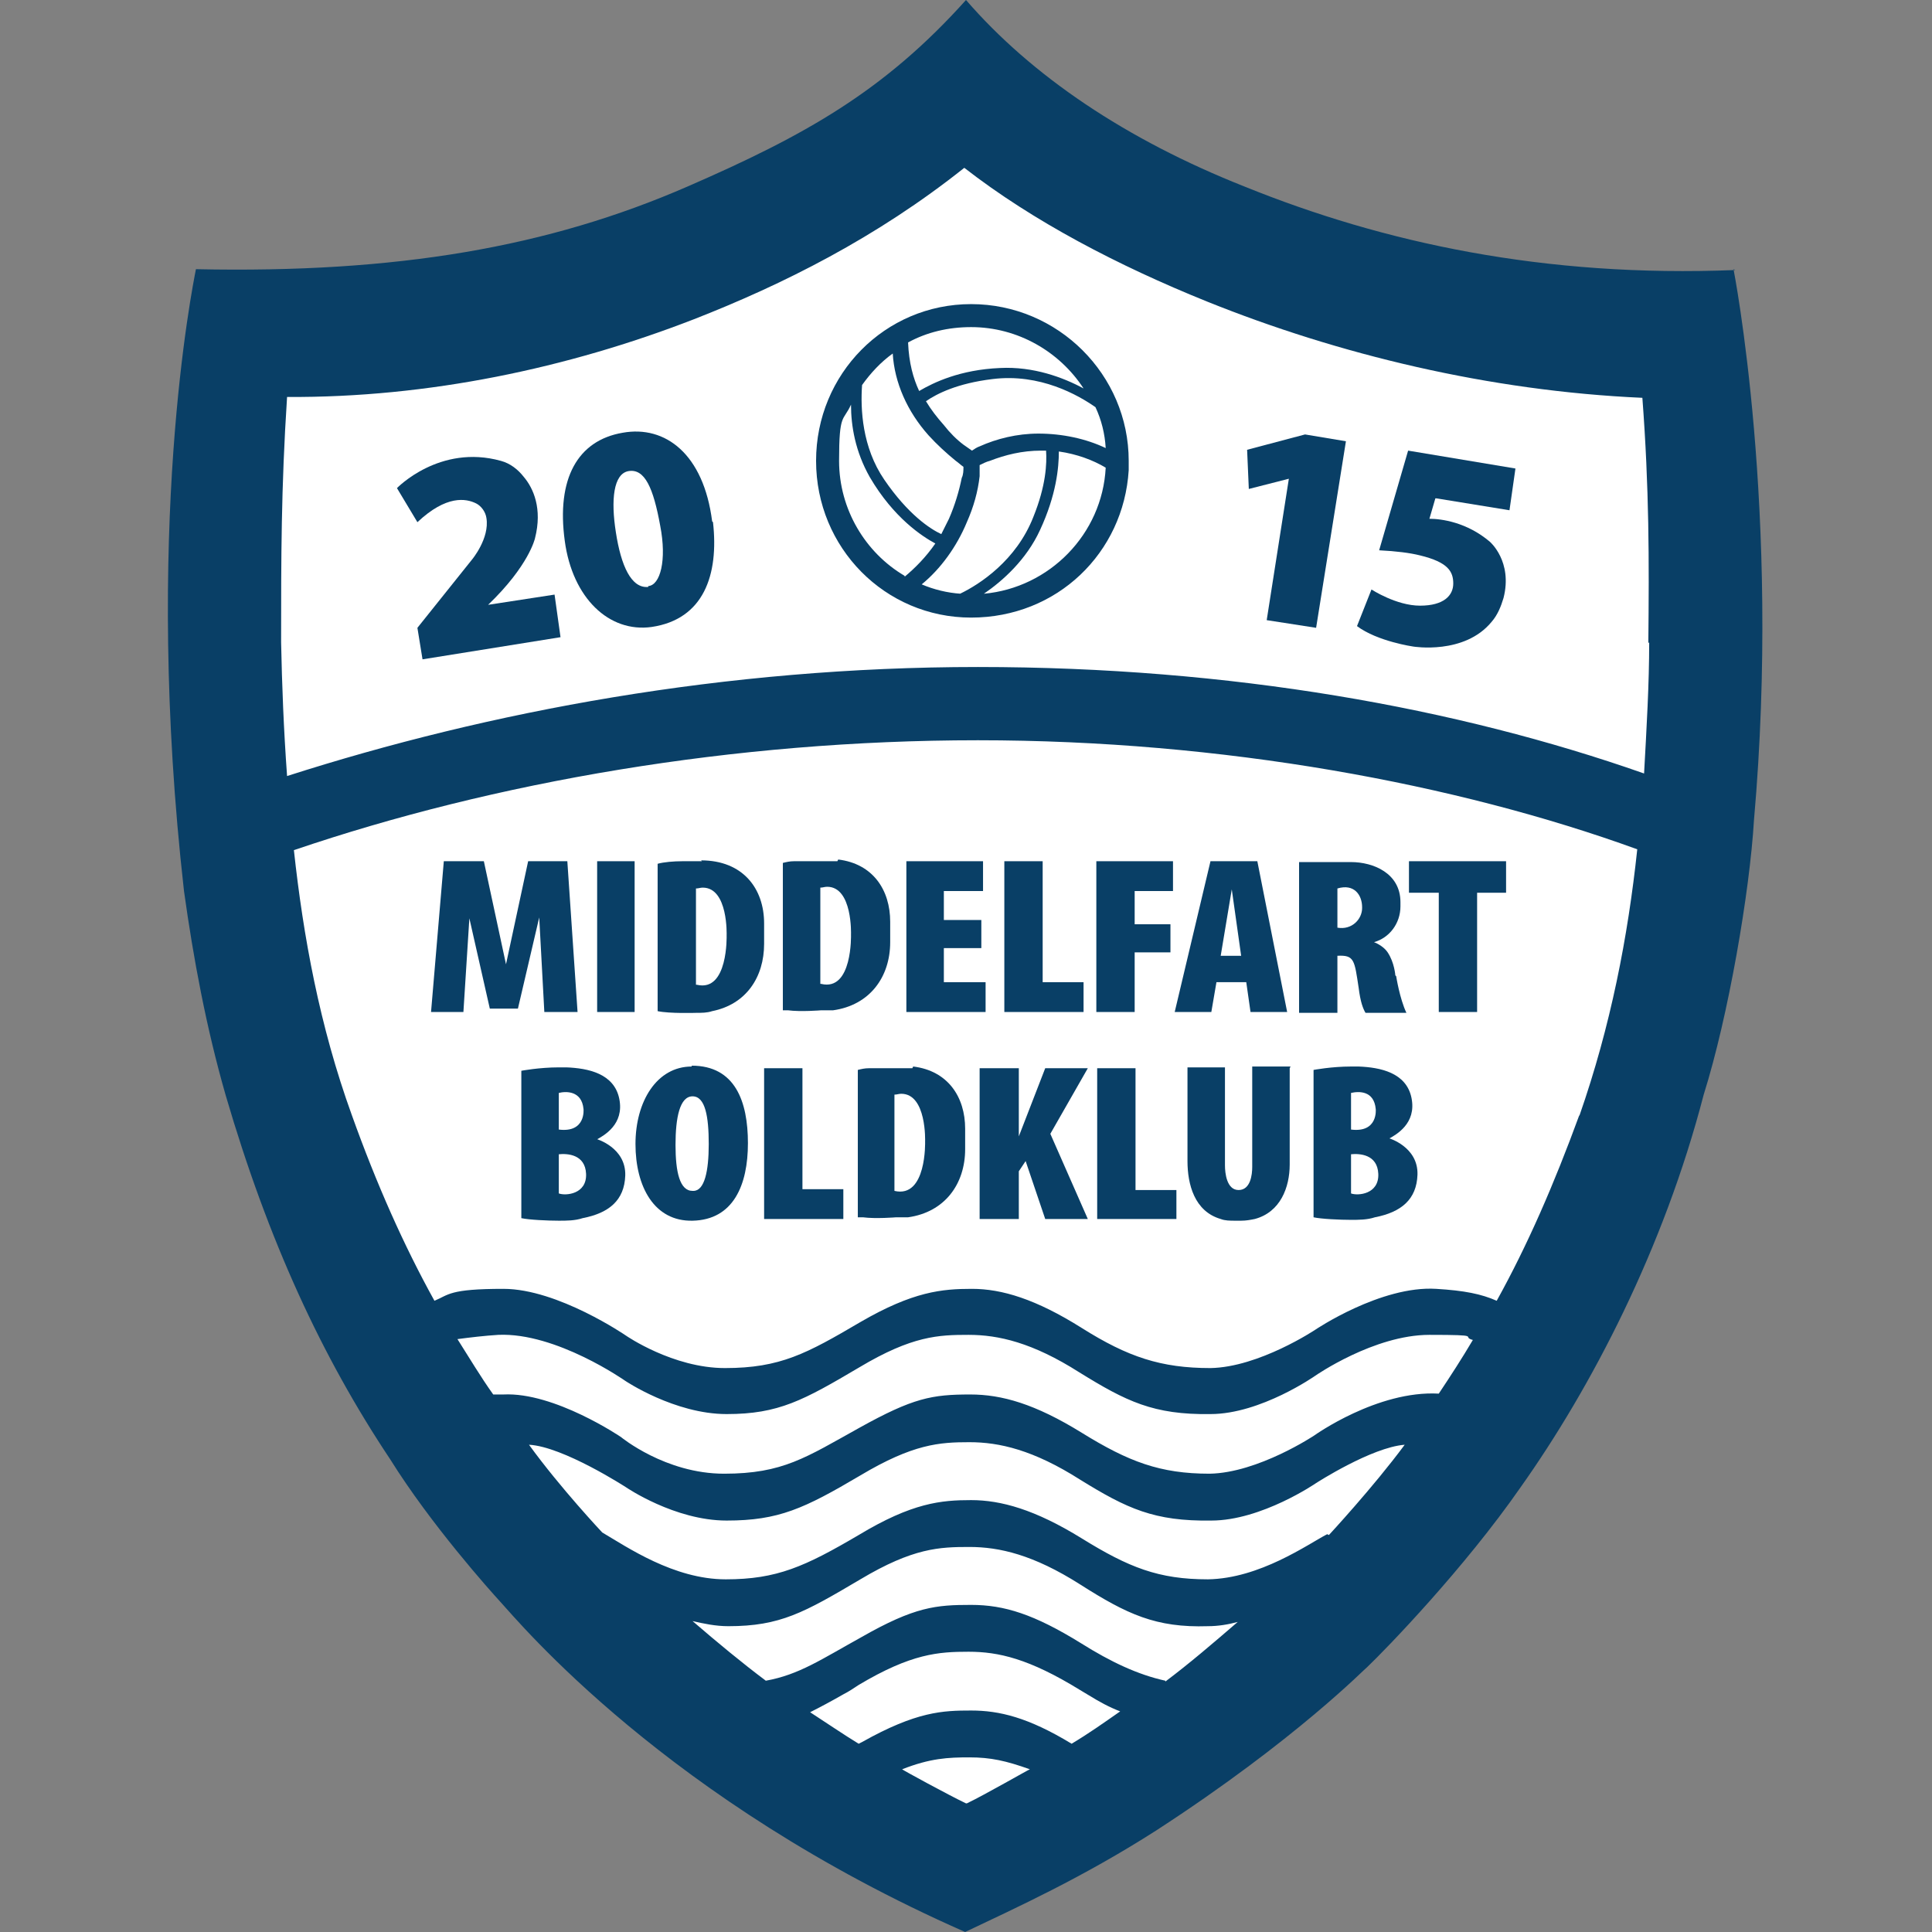
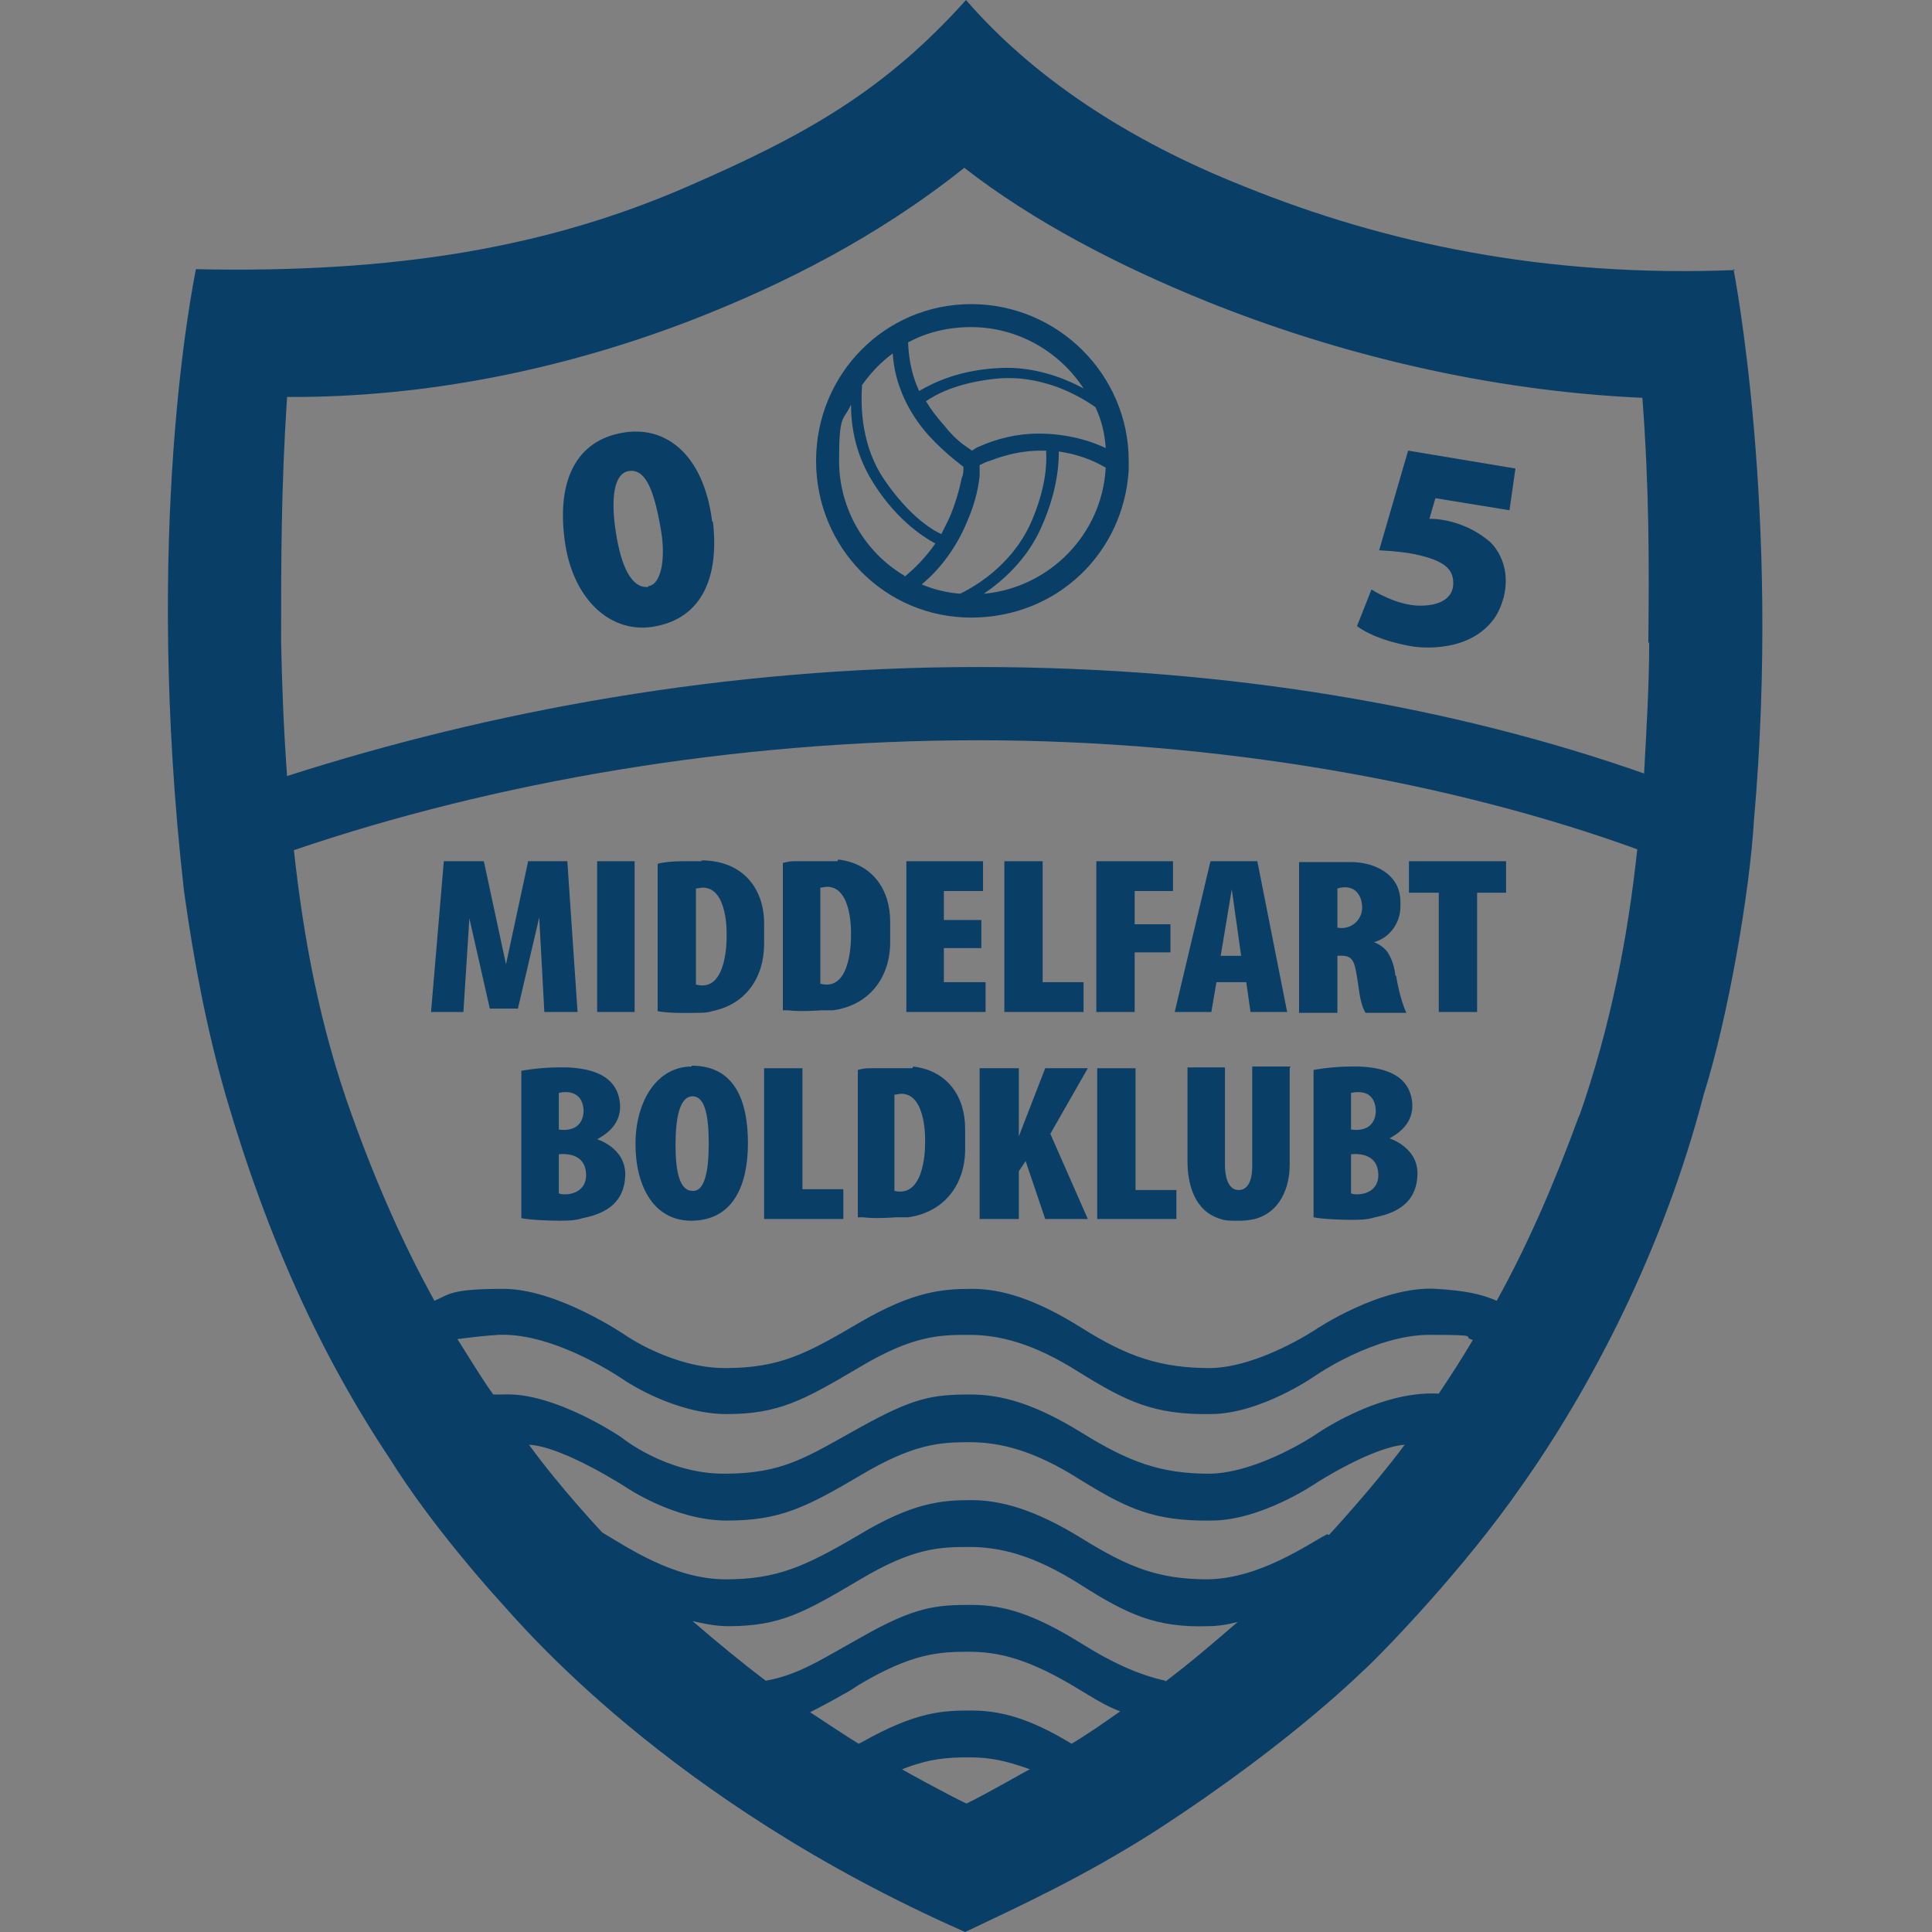
<svg xmlns="http://www.w3.org/2000/svg" id="Lag_2" version="1.1" viewBox="0 0 226.8 226.8">
  <rect x="0" y="0" width="226.8" height="226.8" fill="#808080" stroke="none" />
  <defs>
    <style> .st0 { fill: #fff; } .st1 { fill: #093f66; } </style>
  </defs>
  <g id="_Слой_2">
    <g>
-       <path class="st0" d="M27.9,39.4s70.1-9.5,85.5-30.3c0,0,47.1,35.3,83.8,30.3,0,0,20.3,135.7-83.1,178.1,0,0-95.5-11.2-86.2-178.1Z" />
      <path class="st1" d="M203.7,31.7c-22.4.9-41.3-3.2-57.6-9.8C132.2,16.4,121.1,8.9,113.4,0c-9.6,10.7-18.9,15.9-32.7,21.9-16.3,7.1-34.1,10.2-57.7,9.7-.4,2.1-6.2,30.6-1.4,73,1.1,7.9,2.6,16,4.9,24,5,17.1,11.3,30.7,19.3,42.7,4.8,7.7,11.8,15.5,12.9,16.7,2.3,2.5,19.6,23.4,54.6,38.8,6.1-2.9,13.8-6.4,22.4-11.9,16.5-10.7,24.7-19.2,24.8-19.2,2.3-2.2,11.4-11.6,18-21.1,8.3-11.7,16.8-28,21.5-46.1,2.9-9.2,5.4-23.8,5.9-32.2,3.2-36.3-2.4-64.7-2.4-64.7h0ZM113.4,211.7c-2.1-1-7.4-3.9-7.5-4,3.3-1.3,5.4-1.4,7.9-1.4s4.3.4,7.1,1.4c-.1,0-5.3,3-7.4,4h0ZM125.8,204.7c-5.1-3.1-8.5-3.9-11.8-3.9s-6.4.1-12.8,3.7l-.4.2c-1.8-1.1-3.7-2.4-5.7-3.7,1.2-.6,2.5-1.3,3.9-2.1.6-.3,1.2-.7,1.8-1.1,6.2-3.7,9.4-3.9,12.9-3.9s7.1.8,13.1,4.5c.3.2.7.4,1,.6,1.3.8,2.4,1.4,3.7,1.9-2,1.4-3.7,2.6-5.7,3.8h0ZM136.8,197.3c-3.2-.7-6.4-2.2-9.9-4.4-5.5-3.4-9-4.5-12.9-4.5-4.1,0-6.6.2-12.9,3.8-4.7,2.6-7.3,4.4-11.2,5.1-2.8-2.1-5.7-4.5-8.6-7,1.3.3,2.7.6,4.2.6,6.1,0,8.9-1.6,15.5-5.5,6.2-3.7,9.3-3.8,12.8-3.8s7.5.9,13,4.4,8.9,5.1,15,4.9c1.2,0,2.4-.2,3.5-.5-2.9,2.5-5.7,4.9-8.5,7h0ZM155.8,180.1c-2.3,1.2-7.9,5.2-14,5.3-5.8,0-9.3-1.4-14.8-4.8s-9.5-4.5-13-4.5-6.9.3-13.2,4.1c-6.3,3.7-9.6,5.2-15.6,5.2-6.1,0-11.6-3.8-14.5-5.5,0,0-4.9-5.2-8.6-10.3,4,.2,11.4,5,11.4,5,0,0,5.7,3.9,11.8,3.9s9.1-1.4,15.7-5.3c6.2-3.7,9.3-3.9,12.8-3.9s7.5.9,13,4.4c5.5,3.4,8.7,4.9,15.4,4.8,5.9,0,12.3-4.4,12.3-4.4,0,0,6.5-4.2,10.4-4.5-3.7,5-8.9,10.6-8.9,10.6h0ZM168.9,163.6c-7.2-.4-14.6,4.9-14.6,4.9,0,0-6.6,4.4-12.3,4.5-5.8,0-9.5-1.4-15-4.8s-9.4-4.5-13.1-4.5c-4.5,0-6.7.4-13,3.9s-9,5.4-15.9,5.4-12.1-4.3-12.1-4.3c0,0-7.8-5.3-13.8-5-.4,0-.8,0-1.2,0-1.5-2.1-2.8-4.3-4.2-6.5,1.5-.2,3.2-.4,4.8-.5,6.8-.3,14.9,5.4,14.9,5.4,0,0,5.8,3.9,11.9,3.9s9-1.6,15.6-5.5c6.2-3.7,9.3-3.8,12.8-3.8s7.5.9,13,4.4c5.5,3.4,8.7,5,15.4,4.9,5.9,0,12.3-4.5,12.3-4.5,0,0,6.9-4.8,13.4-4.8s3.6.2,5.1.6c-1.3,2.2-2.6,4.2-4,6.3h0ZM185.4,130.9c-3,8.2-6.1,15.3-9.7,21.8-1.8-.8-3.8-1.2-7.1-1.4-6.5-.4-14.2,4.8-14.2,4.8,0,0-6.6,4.4-12.3,4.5-5.8,0-9.7-1.3-15.1-4.7s-9.4-4.6-12.9-4.6-6.9.3-13.1,3.9c-6.3,3.7-9.4,5.4-15.9,5.4-6.1,0-11.6-3.8-11.6-3.8,0,0-8-5.5-14.4-5.5s-6.4.7-8.1,1.4c-3.6-6.5-6.8-13.7-9.7-21.8-3.8-10.5-5.7-21-6.8-31.1,23.5-8,51.6-12.9,80.3-12.9s56.2,5.1,77.4,12.8c-1.1,10.3-3.1,20.7-6.8,31.3h0ZM193.6,75.4c0,4.9-.3,10-.6,15.4-21.9-7.7-48.5-12.5-78.2-12.5s-57.4,5.2-81.1,12.8c-.4-5.5-.6-10.7-.7-15.7,0-9.8,0-18.1.7-28.8,16.6.1,33-3.4,47.7-9.1,10.5-4.1,21.5-9.6,31.8-17.8,8.1,6.3,18.1,11.5,28.5,15.7,15.4,6.2,33.1,10.5,51.1,11.3.8,10.6.8,19,.7,28.8h0Z" />
      <path class="st1" d="M114,35.7c-10.1,0-18.2,8.2-18.2,18.4s8.1,18.4,18.2,18.4,17.9-7.6,18.5-17.3c0-.3,0-.6,0-.9v-.2c0-10.1-8.3-18.4-18.5-18.4ZM129.8,52.6c-2.3-1.1-5.1-1.7-7.9-1.7-2.5,0-4.9.6-6.9,1.5-.3.1-.6.3-.9.5-.3-.2-.7-.5-1-.7-.8-.6-1.6-1.4-2.3-2.3-.8-.9-1.5-1.8-2.1-2.8,1.3-.9,3.7-2.1,7.8-2.6,5.6-.7,10.1,1.9,12.1,3.3.7,1.5,1.1,3.1,1.2,4.8h0ZM114,38.4c5.5,0,10.4,2.9,13.2,7.2-2.4-1.3-5.9-2.6-9.8-2.4-4.7.2-7.8,1.7-9.5,2.7-.7-1.5-1.2-3.3-1.3-5.7,2.2-1.2,4.7-1.8,7.4-1.8h0ZM101.2,45.2c1-1.4,2.2-2.7,3.6-3.7.2,3.4,1.7,6.8,4.2,9.6,1,1.1,2.1,2.1,3.2,3,.3.2.6.5.9.7,0,.4,0,.9-.2,1.3-.3,1.5-.8,3.2-1.5,4.8-.3.6-.6,1.2-.9,1.8-1.3-.6-3.9-2.3-6.7-6.4-2.6-3.8-2.8-8.3-2.6-11.1ZM106.2,67.6c-4.6-2.7-7.7-7.8-7.7-13.5s.5-4.6,1.4-6.6c0,2.5.5,5.5,2.2,8.5,2.8,4.8,6.2,7,7.7,7.8-1.1,1.6-2.4,2.9-3.6,3.9h0ZM112.8,69.7c-1.6-.1-3.2-.5-4.6-1.1,2.2-1.8,4.1-4.4,5.3-7.3.8-1.8,1.3-3.6,1.5-5.4,0-.5,0-.9,0-1.3.4-.2.8-.4,1.2-.5,1.8-.7,3.8-1.2,6-1.2s.4,0,.6,0c.1,1.5,0,4.1-1.5,7.8-2,5.1-6.3,7.9-8.6,9h0ZM115.5,69.7c2.2-1.5,5-4,6.6-7.5,1.9-4.1,2.2-7.3,2.2-9.2,2.1.3,4,1,5.5,1.9-.4,7.8-6.6,14.1-14.3,14.8h0Z" />
      <g>
-         <path class="st1" d="M65.8,74.8l-16.2,2.6-.6-3.7,6.4-8s2.1-2.5,1.7-4.9c-.1-.7-.6-1.4-1.2-1.7-1.2-.6-3.5-1-6.9,2.2l-2.4-4s5-5.2,12.2-3.2c1.1.3,2,1,2.7,1.9,1.1,1.3,2.2,3.7,1.3,7.2,0,0-.7,3.2-5.5,7.8l7.8-1.2s.7,5,.7,5Z" />
        <path class="st1" d="M83.6,61.2c-1-7.9-5.5-11.3-10.5-10.4-5.3.9-7.8,5.4-6.8,12.7.9,6.7,5.2,10.8,10.2,10.1,6.1-.9,7.9-6.1,7.2-12.3h0ZM76.1,68.9c-2,.2-3.2-2.5-3.8-6.4-.6-3.8-.3-6.9,1.5-7.2,1.9-.3,2.9,2,3.7,6.4.8,4.1,0,7-1.4,7.1Z" />
-         <polygon class="st1" points="158 51.8 154.5 73.7 148.7 72.8 151.3 56.2 146.6 57.4 146.4 52.8 153.2 51 158 51.8" />
        <path class="st1" d="M168.5,58.5l-.7,2.4c1.4,0,4.4.4,7.1,2.7,0,0,2.7,2.3,1.6,6.6-.3,1-.7,2-1.4,2.8-3.2,3.9-9.2,2.9-9.2,2.9,0,0-4.2-.6-6.6-2.4l1.7-4.3s2.9,1.9,5.7,1.9,3.9-1.2,3.9-2.6-.6-2.5-3.9-3.3c-1.2-.3-2.8-.5-4.8-.6l3.4-11.7,12.6,2.1-.7,4.9-8.6-1.4h0Z" />
      </g>
      <g>
-         <path class="st1" d="M70,133.8c.9-.5,3.3-1.8,2.7-4.8-.6-3-3.7-3.6-6.2-3.7-.3,0-.6,0-.9,0-2.3,0-4.4.4-4.4.4v17.3c.9.2,3.1.3,4.4.3h0c.9,0,1.9,0,2.8-.3,3.1-.6,4.9-2.1,5-5,.1-3.3-3.4-4.3-3.4-4.3h0ZM65.6,128.3c.8-.2,2.7-.3,2.9,1.9,0,0,.3,2.8-2.9,2.4v-4.2h0ZM65.6,140.1v-4.6c1-.1,3.1,0,3.2,2.3.1,2.4-2.4,2.6-3.2,2.3Z" />
+         <path class="st1" d="M70,133.8c.9-.5,3.3-1.8,2.7-4.8-.6-3-3.7-3.6-6.2-3.7-.3,0-.6,0-.9,0-2.3,0-4.4.4-4.4.4v17.3c.9.2,3.1.3,4.4.3h0c.9,0,1.9,0,2.8-.3,3.1-.6,4.9-2.1,5-5,.1-3.3-3.4-4.3-3.4-4.3h0ZM65.6,128.3c.8-.2,2.7-.3,2.9,1.9,0,0,.3,2.8-2.9,2.4v-4.2h0M65.6,140.1v-4.6c1-.1,3.1,0,3.2,2.3.1,2.4-2.4,2.6-3.2,2.3Z" />
        <path class="st1" d="M81.2,125.2c-4.1,0-6.6,4.1-6.6,9.1s2.2,9.1,6.7,9c4.8-.1,6.5-4.2,6.5-9.1s-1.5-9.1-6.6-9.1h0ZM81.3,139.8c-1.5,0-2-2.2-2-5.4s.5-5.7,2-5.7,1.9,2.4,1.9,5.6-.5,5.5-1.8,5.5h0Z" />
        <polygon class="st1" points="99 139.6 99 143.1 89.7 143.1 89.7 125.4 94.2 125.4 94.2 139.6 99 139.6" />
        <path class="st1" d="M107.1,125.4c-.4,0-.9,0-1.3,0,0,0-2.2,0-3.8,0-.5,0-.9.1-1.3.2v17.3c.2,0,.4,0,.6,0,1.5.2,3.9,0,3.9,0,.5,0,.9,0,1.4,0,4.3-.6,6.7-3.9,6.7-8v-2.4c0-3.7-2-6.8-6.1-7.3h0ZM105,139.8v-11.3c.3,0,.5-.1.8-.1,3,0,2.8,5.6,2.8,5.6,0,0,.2,6.7-3.6,5.8h0Z" />
        <polygon class="st1" points="123.3 133.1 127.7 143.1 122.7 143.1 120.4 136.3 119.6 137.5 119.6 143.1 115 143.1 115 125.4 119.6 125.4 119.6 133.4 122.7 125.4 127.7 125.4 123.3 133.1" />
        <polygon class="st1" points="138.1 139.7 138.1 143.1 128.8 143.1 128.8 125.4 133.3 125.4 133.3 139.7 138.1 139.7" />
        <path class="st1" d="M151.4,125.4v11.3c0,2.7-1.1,5.6-4.1,6.4-.5.1-1,.2-1.6.2h-.7c-.6,0-1.2,0-1.7-.2-3.1-.9-3.9-4.1-3.9-6.8v-11h4.4v11.5c0,.9.2,2.9,1.6,2.9h0c1.4,0,1.6-1.8,1.6-2.7v-11.8h4.5Z" />
        <path class="st1" d="M163,133.7c.9-.5,3.3-1.8,2.7-4.8-.6-3-3.7-3.6-6.2-3.7-.3,0-.6,0-.9,0-2.3,0-4.4.4-4.4.4v17.3c.9.2,3.1.3,4.4.3h0c.9,0,1.9,0,2.8-.3,3.1-.6,4.9-2.1,5-5,.1-3.3-3.4-4.3-3.4-4.3h0ZM158.6,128.3c.9-.2,2.7-.3,2.9,1.9,0,0,.3,2.8-2.9,2.4v-4.2h0ZM158.6,140.1v-4.6c1-.1,3.1,0,3.2,2.3.1,2.4-2.4,2.6-3.2,2.3Z" />
      </g>
      <g>
        <polygon class="st1" points="67.8 118.8 63.9 118.8 63.3 107.7 60.8 118.4 57.5 118.4 55.1 107.8 54.4 118.8 50.6 118.8 52.1 101.1 56.8 101.1 59.4 113.2 62 101.1 66.6 101.1 67.8 118.8" />
        <rect class="st1" x="70.1" y="101.1" width="4.4" height="17.7" />
        <path class="st1" d="M82.4,101.1s-1.1,0-2.3,0c-1,0-2.2.1-2.9.3v17.3c1.4.3,4.5.2,4.5.2.7,0,1.3,0,1.9-.2,4-.8,6.1-4,6.1-7.9v-2.4c0-4.1-2.5-7.4-7.4-7.4h0ZM81.7,115.6v-11.3c.3,0,.5-.1.8-.1,3,0,2.8,5.6,2.8,5.6,0,0,.2,6.7-3.5,5.8Z" />
        <path class="st1" d="M98.3,101.1c-.4,0-.9,0-1.3,0,0,0-2.2,0-3.8,0-.5,0-.9.1-1.3.2v17.3c.2,0,.4,0,.6,0,1.5.2,3.9,0,3.9,0,.5,0,.9,0,1.4,0,4.3-.6,6.7-3.9,6.7-8v-2.4c0-3.7-2-6.8-6.1-7.3h0ZM96.3,115.5v-11.3c.3,0,.5-.1.8-.1,3,0,2.8,5.6,2.8,5.6,0,0,.2,6.7-3.5,5.8Z" />
        <polygon class="st1" points="115.7 115.3 115.7 118.8 106.4 118.8 106.4 101.1 115.4 101.1 115.4 104.6 110.8 104.6 110.8 108 115.2 108 115.2 111.3 110.8 111.3 110.8 115.3 115.7 115.3" />
        <polygon class="st1" points="127.2 115.3 127.2 118.8 117.9 118.8 117.9 101.1 122.4 101.1 122.4 115.3 127.2 115.3" />
        <polygon class="st1" points="133.2 104.6 133.2 108.5 137.4 108.5 137.4 111.8 133.2 111.8 133.2 118.8 128.7 118.8 128.7 101.1 137.7 101.1 137.7 104.6 133.2 104.6" />
        <path class="st1" d="M147.6,101.1h-5.5l-4.2,17.7h4.3l.6-3.5h3.5l.5,3.5h4.3l-3.5-17.7ZM143.3,112.2l1.3-7.8,1.1,7.8h-2.5Z" />
        <path class="st1" d="M163.8,114.5s-.1-1.5-.9-2.7c-.4-.6-1.1-1-1.6-1.2,1.8-.5,3.1-2.2,3.1-4.2v-.5c0-3.4-3.2-4.7-5.8-4.7h-6.1v17.7h4.5v-6.7c2-.1,2,.5,2.5,3.8.2,1.6.5,2.4.8,2.9h4.8c-.8-1.7-1.2-4.3-1.2-4.3ZM159.9,106.6c0,1.3-1.2,2.6-2.9,2.3v-4.6c2-.6,2.9.8,2.9,2.2h0Z" />
        <polygon class="st1" points="176.8 101.1 176.8 104.8 173.4 104.8 173.4 118.8 168.9 118.8 168.9 104.8 165.4 104.8 165.4 101.1 176.8 101.1" />
      </g>
    </g>
  </g>
</svg>